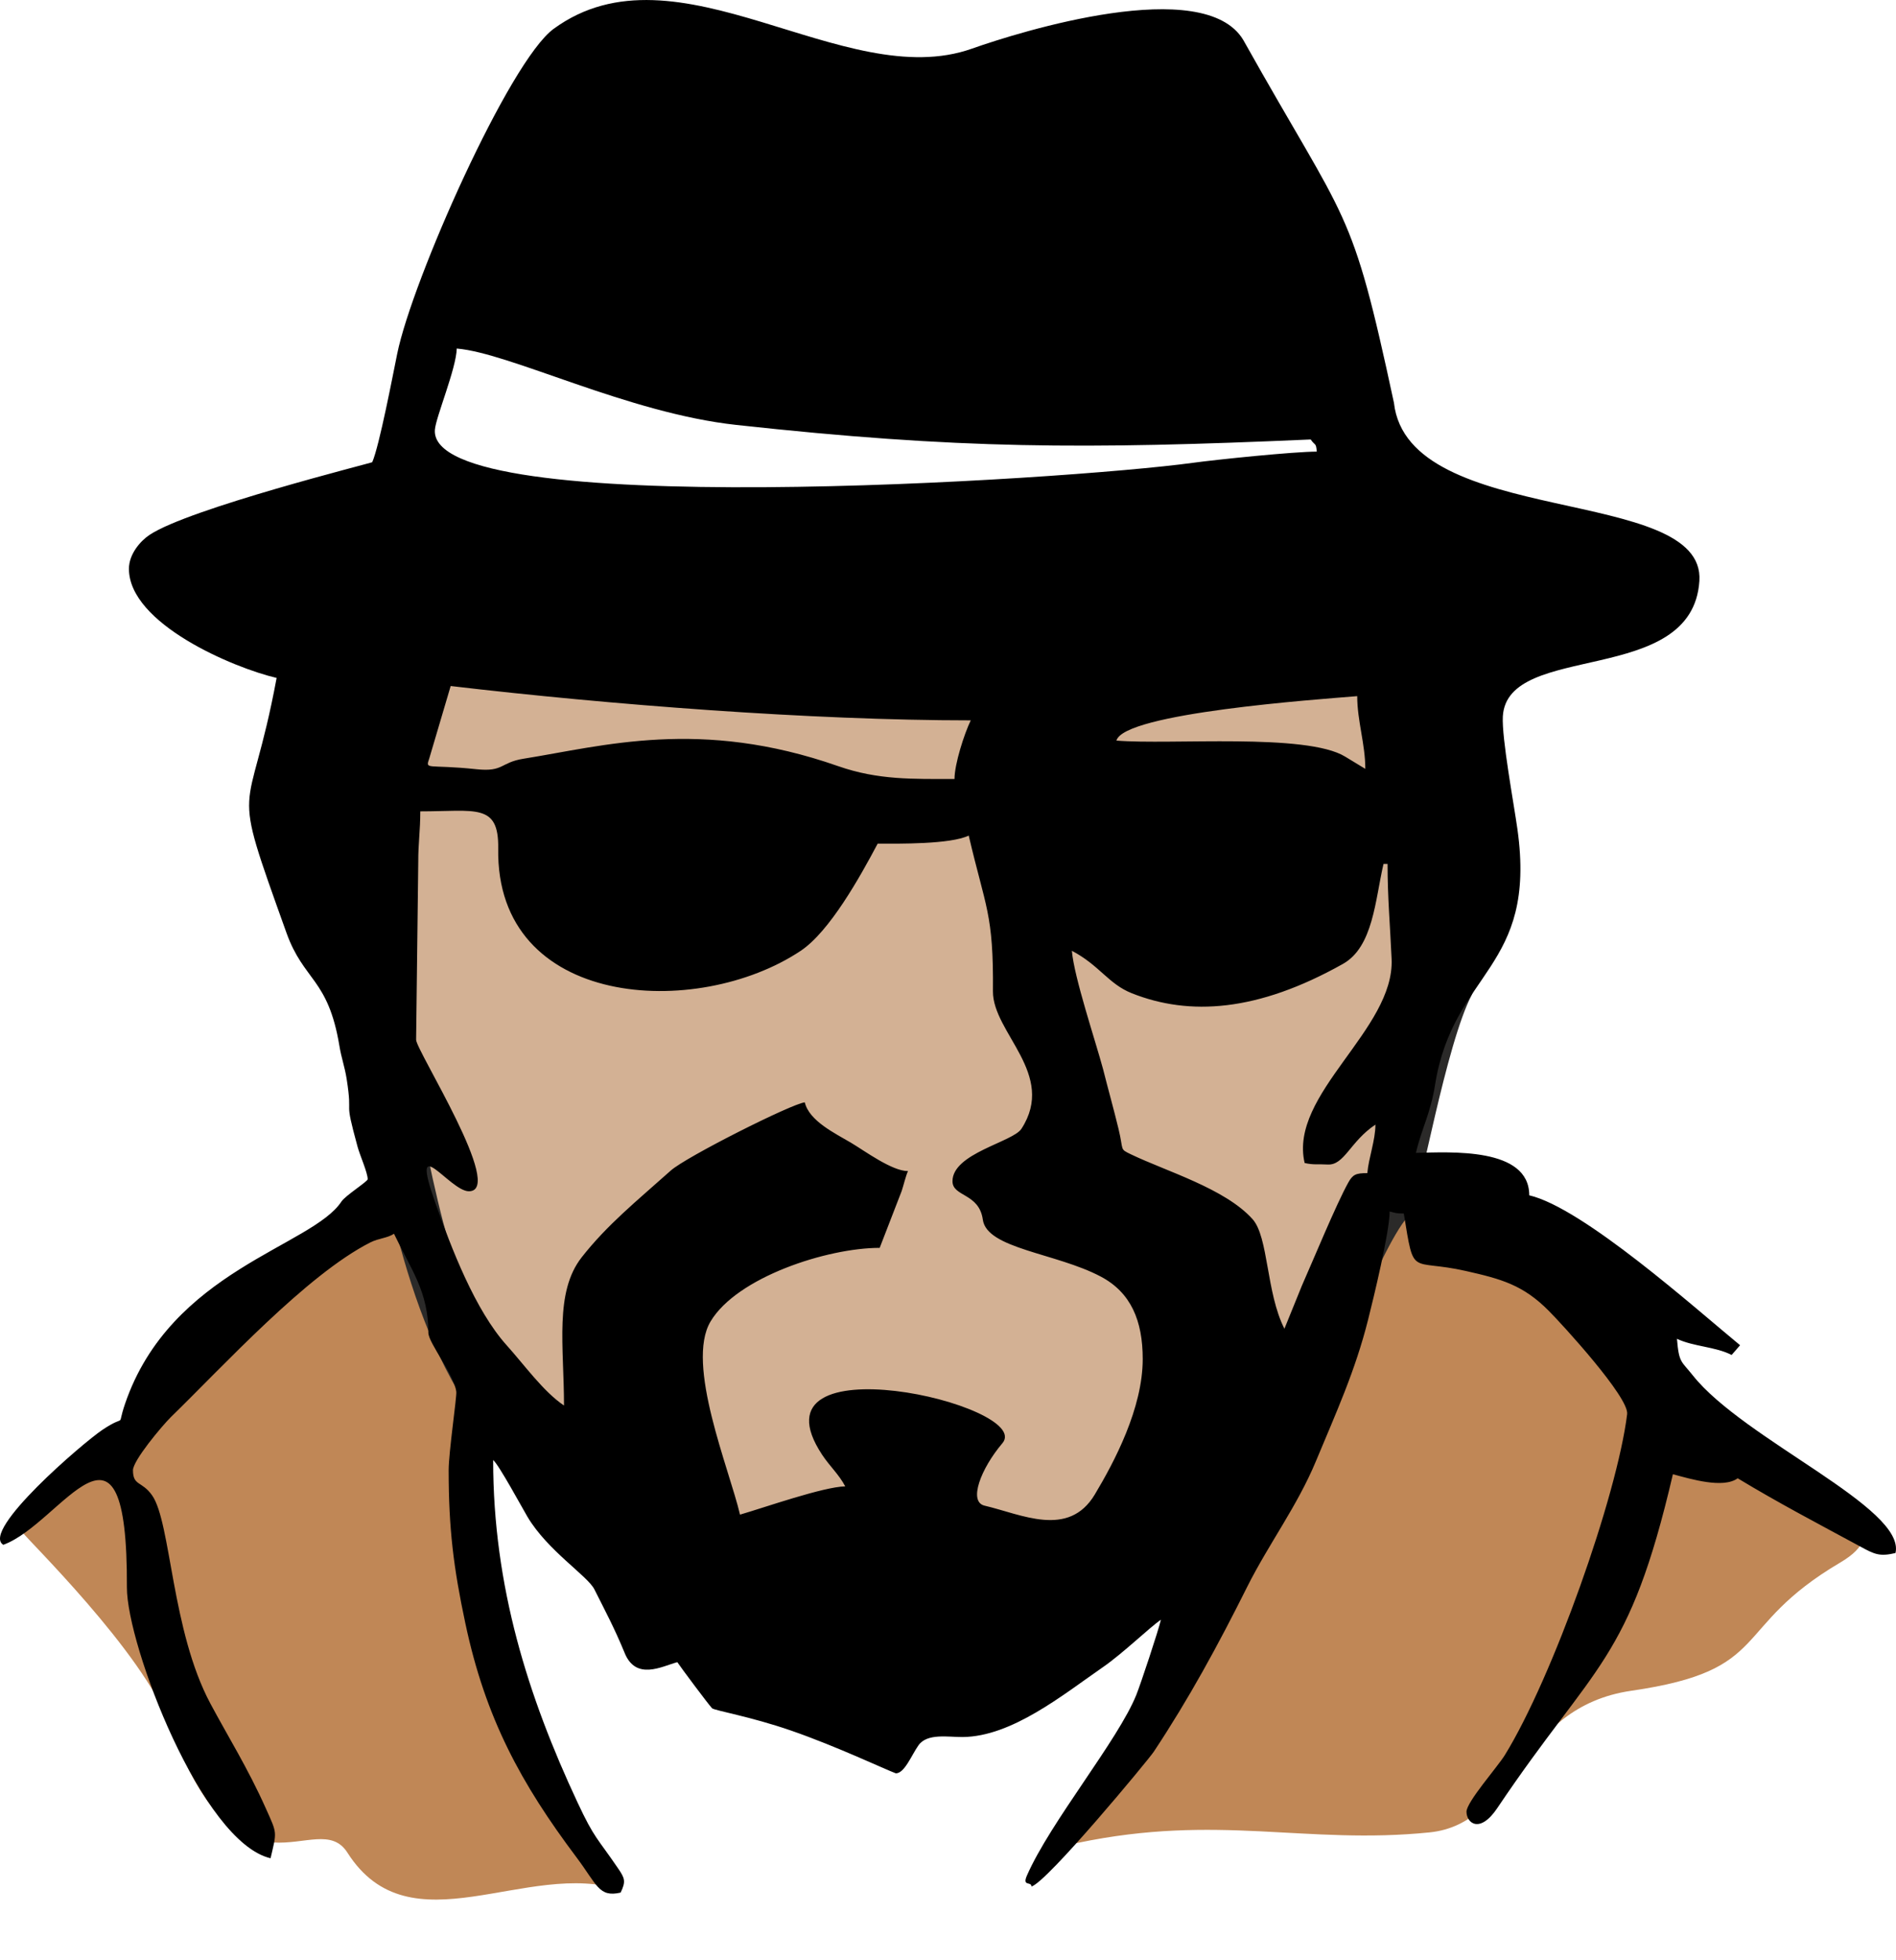
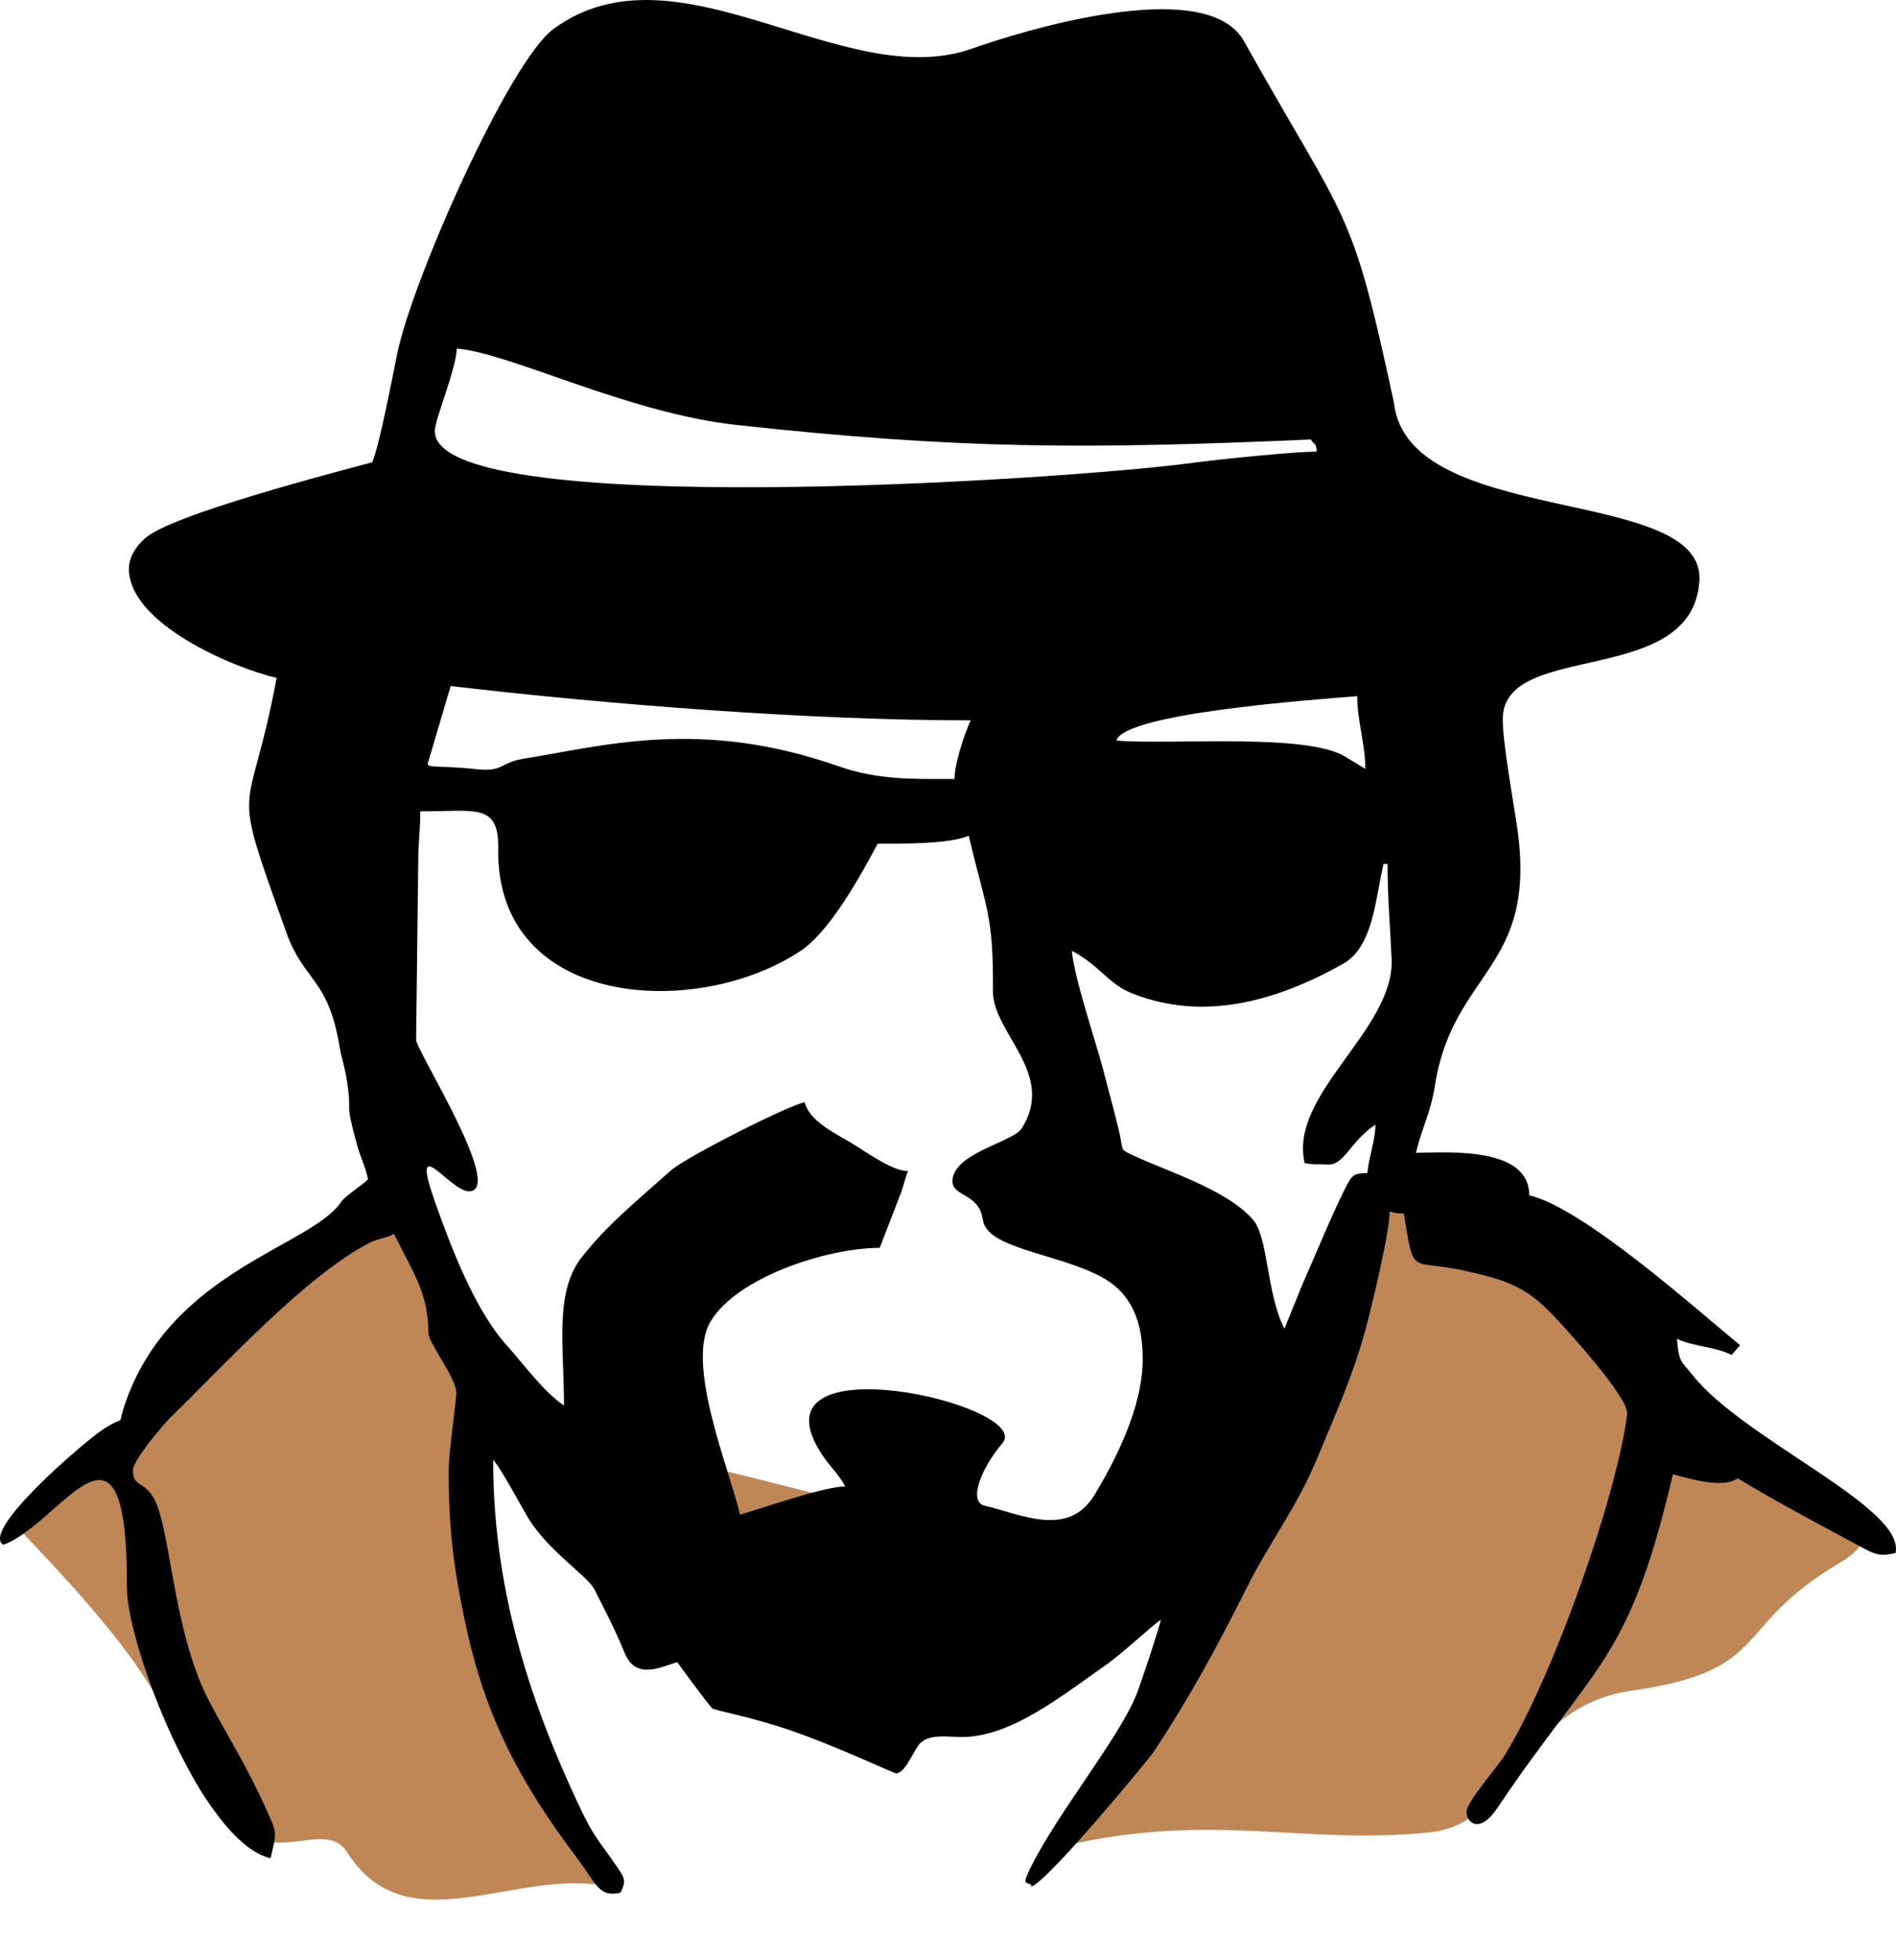
<svg xmlns="http://www.w3.org/2000/svg" width="30" height="31" viewBox="0 0 30 31" fill="none">
  <path fill-rule="evenodd" clip-rule="evenodd" d="M26.484 21.914C25.675 20.953 25.81 20.004 23.779 19.246C23.09 18.988 22.067 17.928 21.673 19.063C21.39 19.881 19.883 23.33 19.388 23.758C18.558 24.477 16.248 26.06 15.233 26.34C13.981 26.685 12.594 26.336 11.573 25.649C10.229 24.743 8.222 24.032 7.906 22.184C7.901 22.157 6.262 19.156 5.953 19.309C5.938 19.317 4.28 20.672 3.985 20.88C2.95 21.606 2.559 22.603 0.824 23.631C0.821 23.633 0.091 24.246 0.369 24.246C0.389 24.304 2.272 26.13 2.691 27.285C3.785 30.302 5.013 28.537 5.497 29.298C6.49 30.859 8.339 29.395 9.833 29.89C8.326 27.9 6.961 22.93 7.742 22.512C8.133 22.304 17.564 24.793 18.093 25.097C19.87 26.118 16.489 29.262 17.047 29.145C19.277 28.677 20.657 29.177 22.62 28.978C23.989 28.839 24.006 27 25.813 26.738C28.071 26.411 27.358 25.748 29.117 24.711C29.535 24.465 29.617 24.211 29.278 23.944C28.681 23.476 27.305 22.889 26.484 21.914V21.914Z" fill="#C08756" />
-   <path fill-rule="evenodd" clip-rule="evenodd" d="M12.505 25.849C15.968 26.756 14.299 26.044 15.826 25.796C18.927 25.293 18.353 24.651 20.032 22.656C20.724 21.834 21.43 19.657 21.972 19.014C22.093 18.872 22.503 16.418 22.947 15.569C23.119 15.24 23.029 11.116 22.822 10.911C21.64 9.738 21.765 9.866 19.809 9.866C17.653 9.866 15.192 9.554 12.938 9.554C10.968 9.554 9.594 9.798 7.451 9.688C7.049 9.667 6.015 9.704 5.885 10.089C5.427 11.447 5.38 15.543 6.041 16.819C6.29 17.299 6.478 19.81 7.481 21.648C7.836 22.299 8.881 23.502 9.564 23.71C10.988 24.143 11.23 25.455 12.468 25.703L12.505 25.849V25.849Z" fill="#D3B194" stroke="#2B2A29" stroke-width="0.756" stroke-miterlimit="22.926" />
  <path fill-rule="evenodd" clip-rule="evenodd" d="M21.763 17.785C21.763 18.031 21.655 18.315 21.635 18.552C21.454 18.552 21.405 18.574 21.335 18.699C21.145 19.038 20.768 19.953 20.6 20.331L20.323 21.013C20.032 20.44 20.073 19.562 19.818 19.279C19.383 18.795 18.452 18.523 17.897 18.256C17.708 18.165 17.784 18.204 17.697 17.848C17.62 17.53 17.538 17.242 17.454 16.909C17.333 16.458 16.995 15.456 16.96 15.036C17.4 15.268 17.536 15.559 17.907 15.707C18.82 16.07 19.898 16.002 21.248 15.244C21.728 14.975 21.758 14.234 21.891 13.662H21.955C21.955 14.198 21.996 14.643 22.019 15.164C22.07 16.281 20.388 17.302 20.643 18.392C20.785 18.425 20.862 18.407 21.004 18.416C21.272 18.433 21.36 18.054 21.763 17.785L21.763 17.785ZM13.887 13.342C14.22 13.342 15.036 13.354 15.328 13.214C15.595 14.359 15.722 14.448 15.711 15.676C15.706 16.333 16.722 16.987 16.162 17.851C16.026 18.061 15.071 18.239 15.071 18.68C15.071 18.929 15.492 18.864 15.551 19.288C15.614 19.748 16.71 19.815 17.415 20.187C17.895 20.44 18.081 20.886 18.081 21.492C18.081 22.27 17.634 23.115 17.323 23.634C16.906 24.33 16.159 23.946 15.579 23.811C15.319 23.751 15.517 23.229 15.861 22.823C16.372 22.219 11.79 21.164 13.009 23.007C13.132 23.192 13.273 23.315 13.374 23.506C13.026 23.513 12.105 23.838 11.709 23.953C11.543 23.239 10.841 21.571 11.243 20.898C11.661 20.198 13.089 19.734 13.919 19.734L14.267 18.835C14.297 18.745 14.333 18.591 14.367 18.52C14.114 18.52 13.69 18.206 13.469 18.074C13.216 17.924 12.803 17.728 12.734 17.433C12.538 17.449 10.855 18.295 10.613 18.512C10.065 19.001 9.608 19.369 9.205 19.882C8.77 20.435 8.924 21.291 8.924 22.227C8.599 22.01 8.289 21.576 8.019 21.277C7.517 20.72 7.142 19.74 6.887 19.019C6.471 17.843 7.114 18.839 7.419 18.839C8 18.839 6.588 16.618 6.584 16.444L6.618 13.63C6.617 13.332 6.65 13.144 6.65 12.831C7.526 12.831 7.894 12.697 7.883 13.417C7.842 15.954 11.033 16.128 12.67 15.036C13.127 14.731 13.608 13.868 13.887 13.342L13.887 13.342ZM21.475 11.009C21.475 11.402 21.603 11.766 21.603 12.159L21.285 11.966C20.67 11.588 18.523 11.783 17.665 11.712C17.782 11.275 20.848 11.061 21.475 11.009V11.009ZM15.103 12.319C14.446 12.319 13.896 12.338 13.259 12.115C11.078 11.352 9.548 11.797 8.282 11.999C7.914 12.058 7.972 12.21 7.542 12.165C6.751 12.081 6.727 12.186 6.794 11.988L7.131 10.849C9.641 11.144 12.833 11.392 15.36 11.392C15.256 11.607 15.103 12.084 15.103 12.319L15.103 12.319ZM7.227 5.512C8.073 5.582 9.932 6.533 11.651 6.72C15.157 7.103 17.144 7.108 20.739 6.95C20.809 7.054 20.823 6.994 20.835 7.142C20.477 7.142 19.263 7.266 18.868 7.32C16.892 7.59 6.783 8.25 6.881 6.798C6.894 6.602 7.22 5.828 7.227 5.512V5.512ZM2.04 8.995C2.04 9.864 3.697 10.563 4.377 10.721C3.933 13.105 3.613 12.186 4.533 14.753C4.807 15.517 5.192 15.469 5.37 16.538C5.401 16.729 5.453 16.863 5.485 17.062C5.588 17.719 5.43 17.303 5.658 18.136C5.693 18.266 5.818 18.546 5.818 18.648C5.818 18.685 5.466 18.906 5.403 19.001C4.936 19.713 2.701 20.088 1.979 22.199C1.836 22.618 2.028 22.341 1.623 22.61C1.317 22.814 -0.309 24.208 0.052 24.43C0.976 24.097 2.021 21.948 2.008 25.103C2.005 26.013 3.195 29.134 4.281 29.387C4.381 28.958 4.389 29.006 4.206 28.598C3.923 27.965 3.607 27.461 3.329 26.941C2.712 25.788 2.706 24.078 2.408 23.65C2.245 23.417 2.104 23.503 2.104 23.25C2.104 23.099 2.555 22.558 2.704 22.41C3.52 21.617 4.849 20.16 5.86 19.648C5.993 19.581 6.129 19.581 6.234 19.511C6.514 20.094 6.778 20.431 6.778 21.077C6.778 21.236 7.189 21.743 7.22 22.011C7.229 22.089 7.099 22.971 7.099 23.25C7.099 24.174 7.177 24.799 7.363 25.671C7.681 27.171 8.242 28.203 9.125 29.377C9.447 29.806 9.476 30.01 9.82 29.93C9.905 29.754 9.887 29.705 9.783 29.552C9.448 29.059 9.41 29.086 9.137 28.502C8.356 26.833 7.803 25.091 7.803 23.09C7.887 23.151 8.282 23.881 8.346 23.987C8.666 24.525 9.297 24.92 9.405 25.135C9.587 25.497 9.72 25.744 9.88 26.131C10.059 26.587 10.474 26.351 10.717 26.286C10.778 26.377 11.214 26.961 11.267 27.015C11.302 27.05 11.873 27.145 12.514 27.367C13.228 27.613 14.024 27.99 14.175 28.044C14.312 28.044 14.423 27.757 14.532 27.602C14.67 27.405 15.005 27.472 15.233 27.47C16.012 27.462 16.818 26.803 17.454 26.363C17.77 26.145 18.196 25.731 18.369 25.615C18.329 25.787 18.05 26.627 17.981 26.8C17.694 27.518 16.62 28.812 16.249 29.66C16.169 29.842 16.322 29.747 16.32 29.834C16.565 29.769 18.174 27.826 18.254 27.705C18.811 26.866 19.27 26.023 19.735 25.093C20.078 24.41 20.525 23.82 20.821 23.109C21.133 22.358 21.445 21.679 21.648 20.866C21.735 20.521 21.988 19.479 21.988 19.159C22.082 19.181 22.085 19.191 22.212 19.191C22.38 20.221 22.303 19.899 23.191 20.099C23.758 20.227 24.1 20.32 24.509 20.733C24.722 20.947 25.778 22.099 25.746 22.363C25.586 23.659 24.567 26.529 23.811 27.755C23.699 27.938 23.204 28.497 23.204 28.651C23.204 28.831 23.415 29.005 23.691 28.594C25.248 26.278 25.774 26.297 26.47 23.314C26.754 23.39 27.266 23.545 27.495 23.378C28.136 23.766 28.767 24.096 29.427 24.453C29.665 24.584 29.743 24.618 29.992 24.56C30.16 23.843 27.594 22.769 26.786 21.752C26.602 21.52 26.566 21.559 26.534 21.172C26.791 21.296 27.149 21.297 27.399 21.428L27.533 21.274C26.835 20.7 25.049 19.101 24.197 18.903C24.197 18.14 22.949 18.22 22.404 18.232C22.495 17.842 22.633 17.617 22.706 17.159C22.993 15.351 24.322 15.332 24.01 13.113C23.953 12.707 23.76 11.672 23.779 11.329C23.849 10.135 26.78 10.871 26.889 9.187C26.988 7.664 22.279 8.357 22.056 6.37C21.374 3.198 21.34 3.608 19.672 0.632C19.05 -0.405 16.14 0.5 15.38 0.769C13.349 1.49 10.718 -0.977 8.759 0.457C8.059 0.969 6.522 4.43 6.285 5.594C6.218 5.921 6.003 7.05 5.89 7.309C5.884 7.321 2.99 8.042 2.366 8.459C2.22 8.556 2.04 8.764 2.04 8.995L2.04 8.995Z" fill="black" />
</svg>